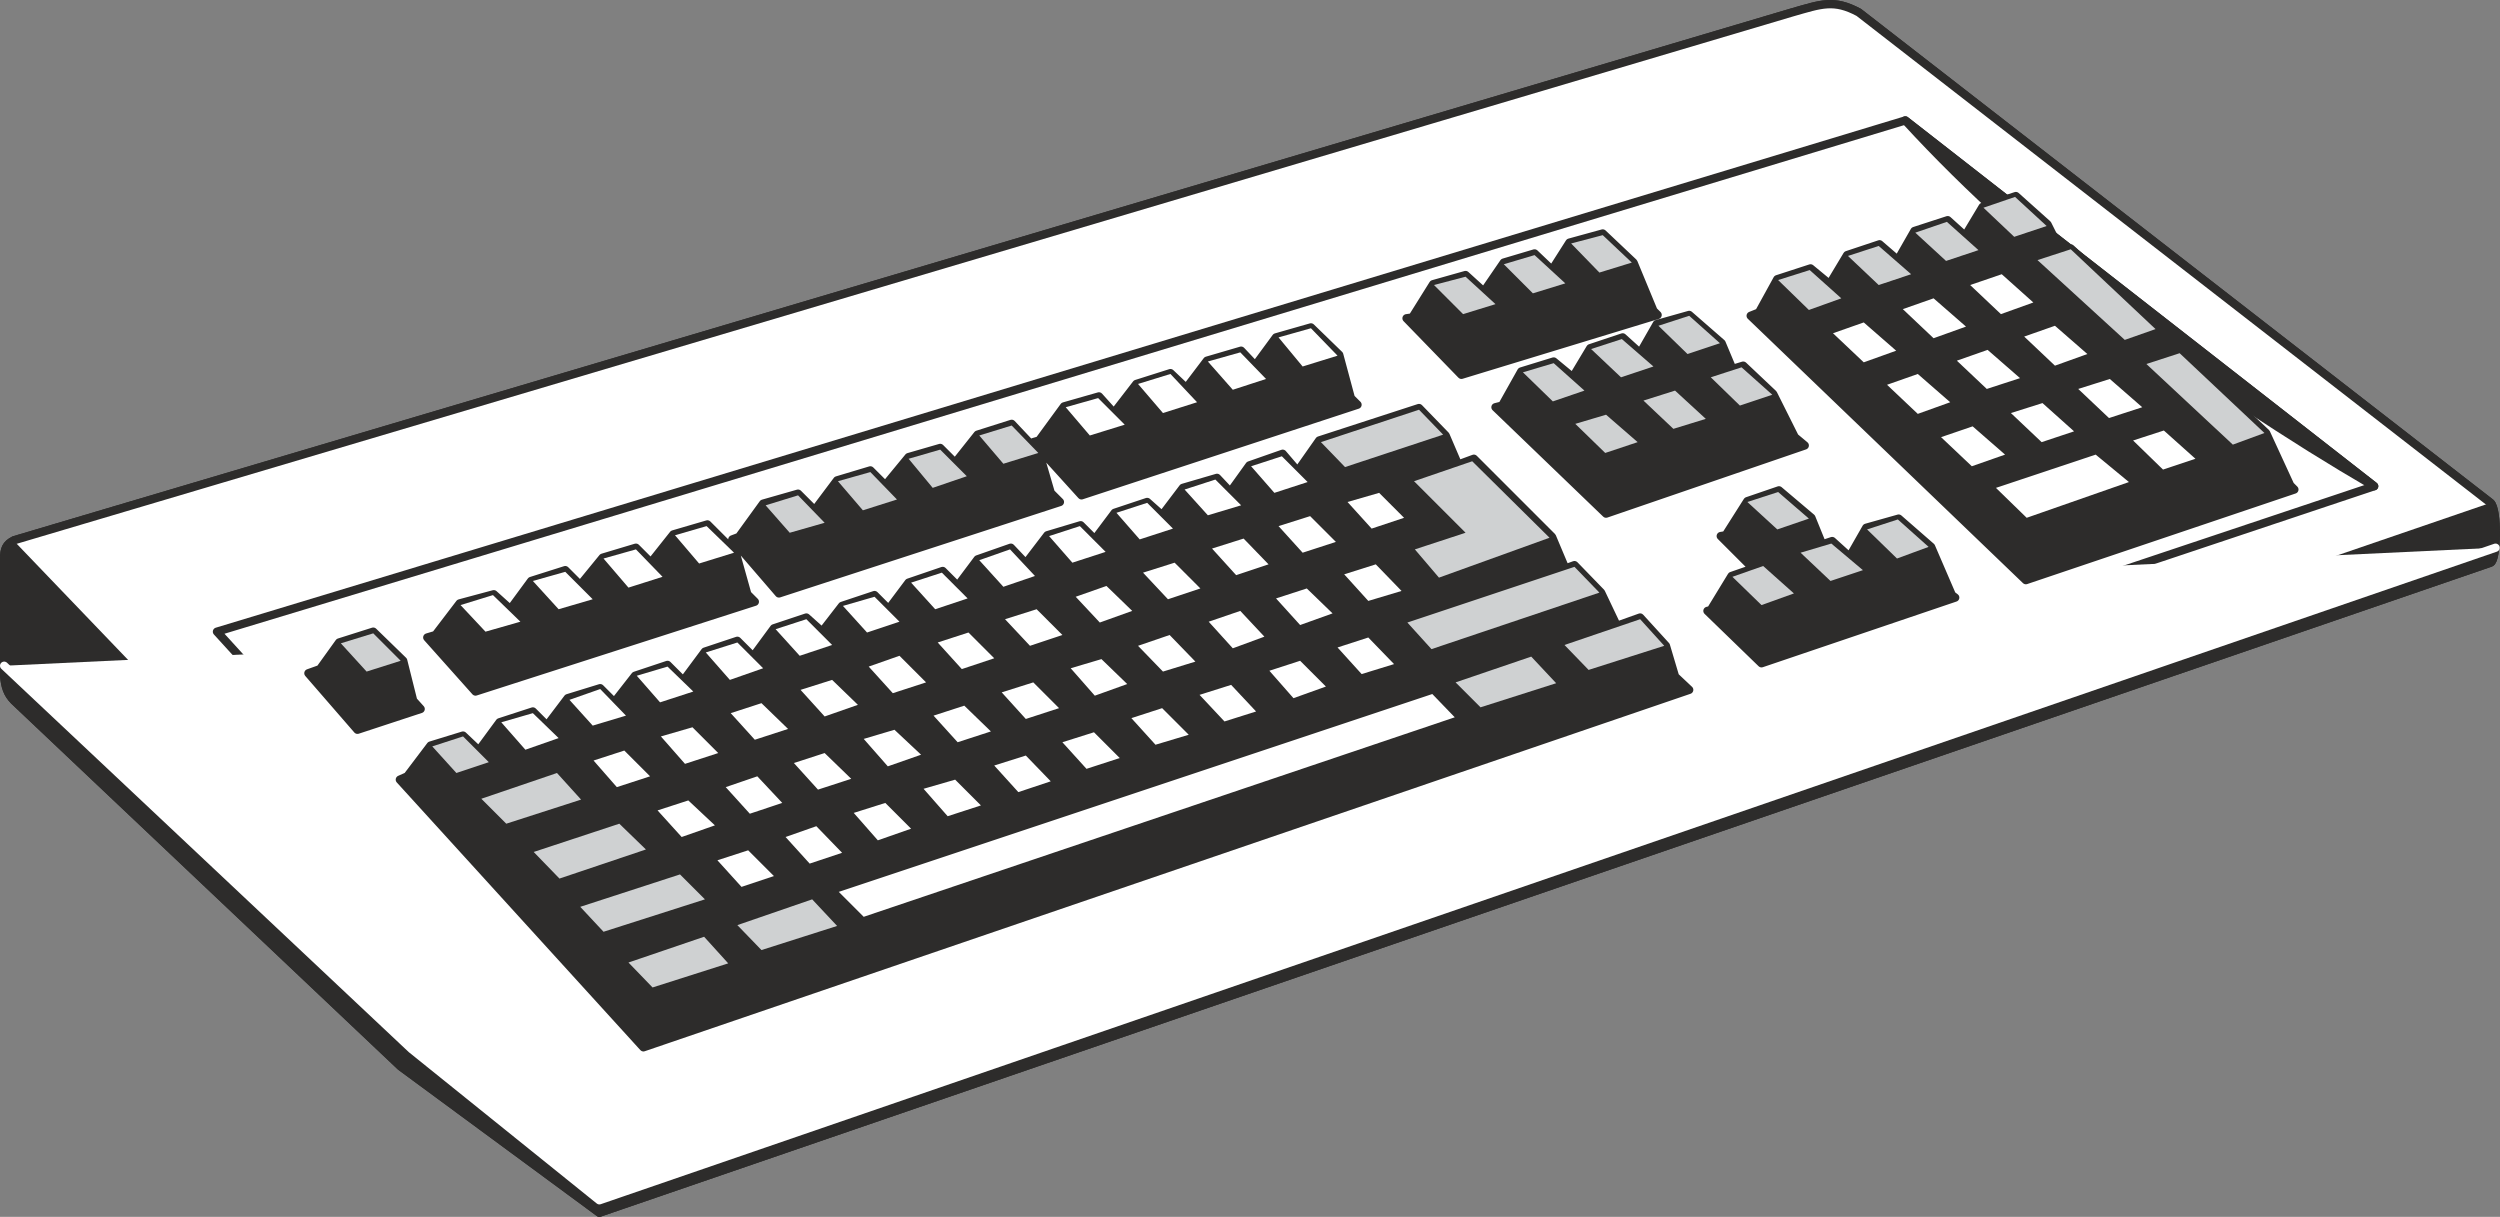
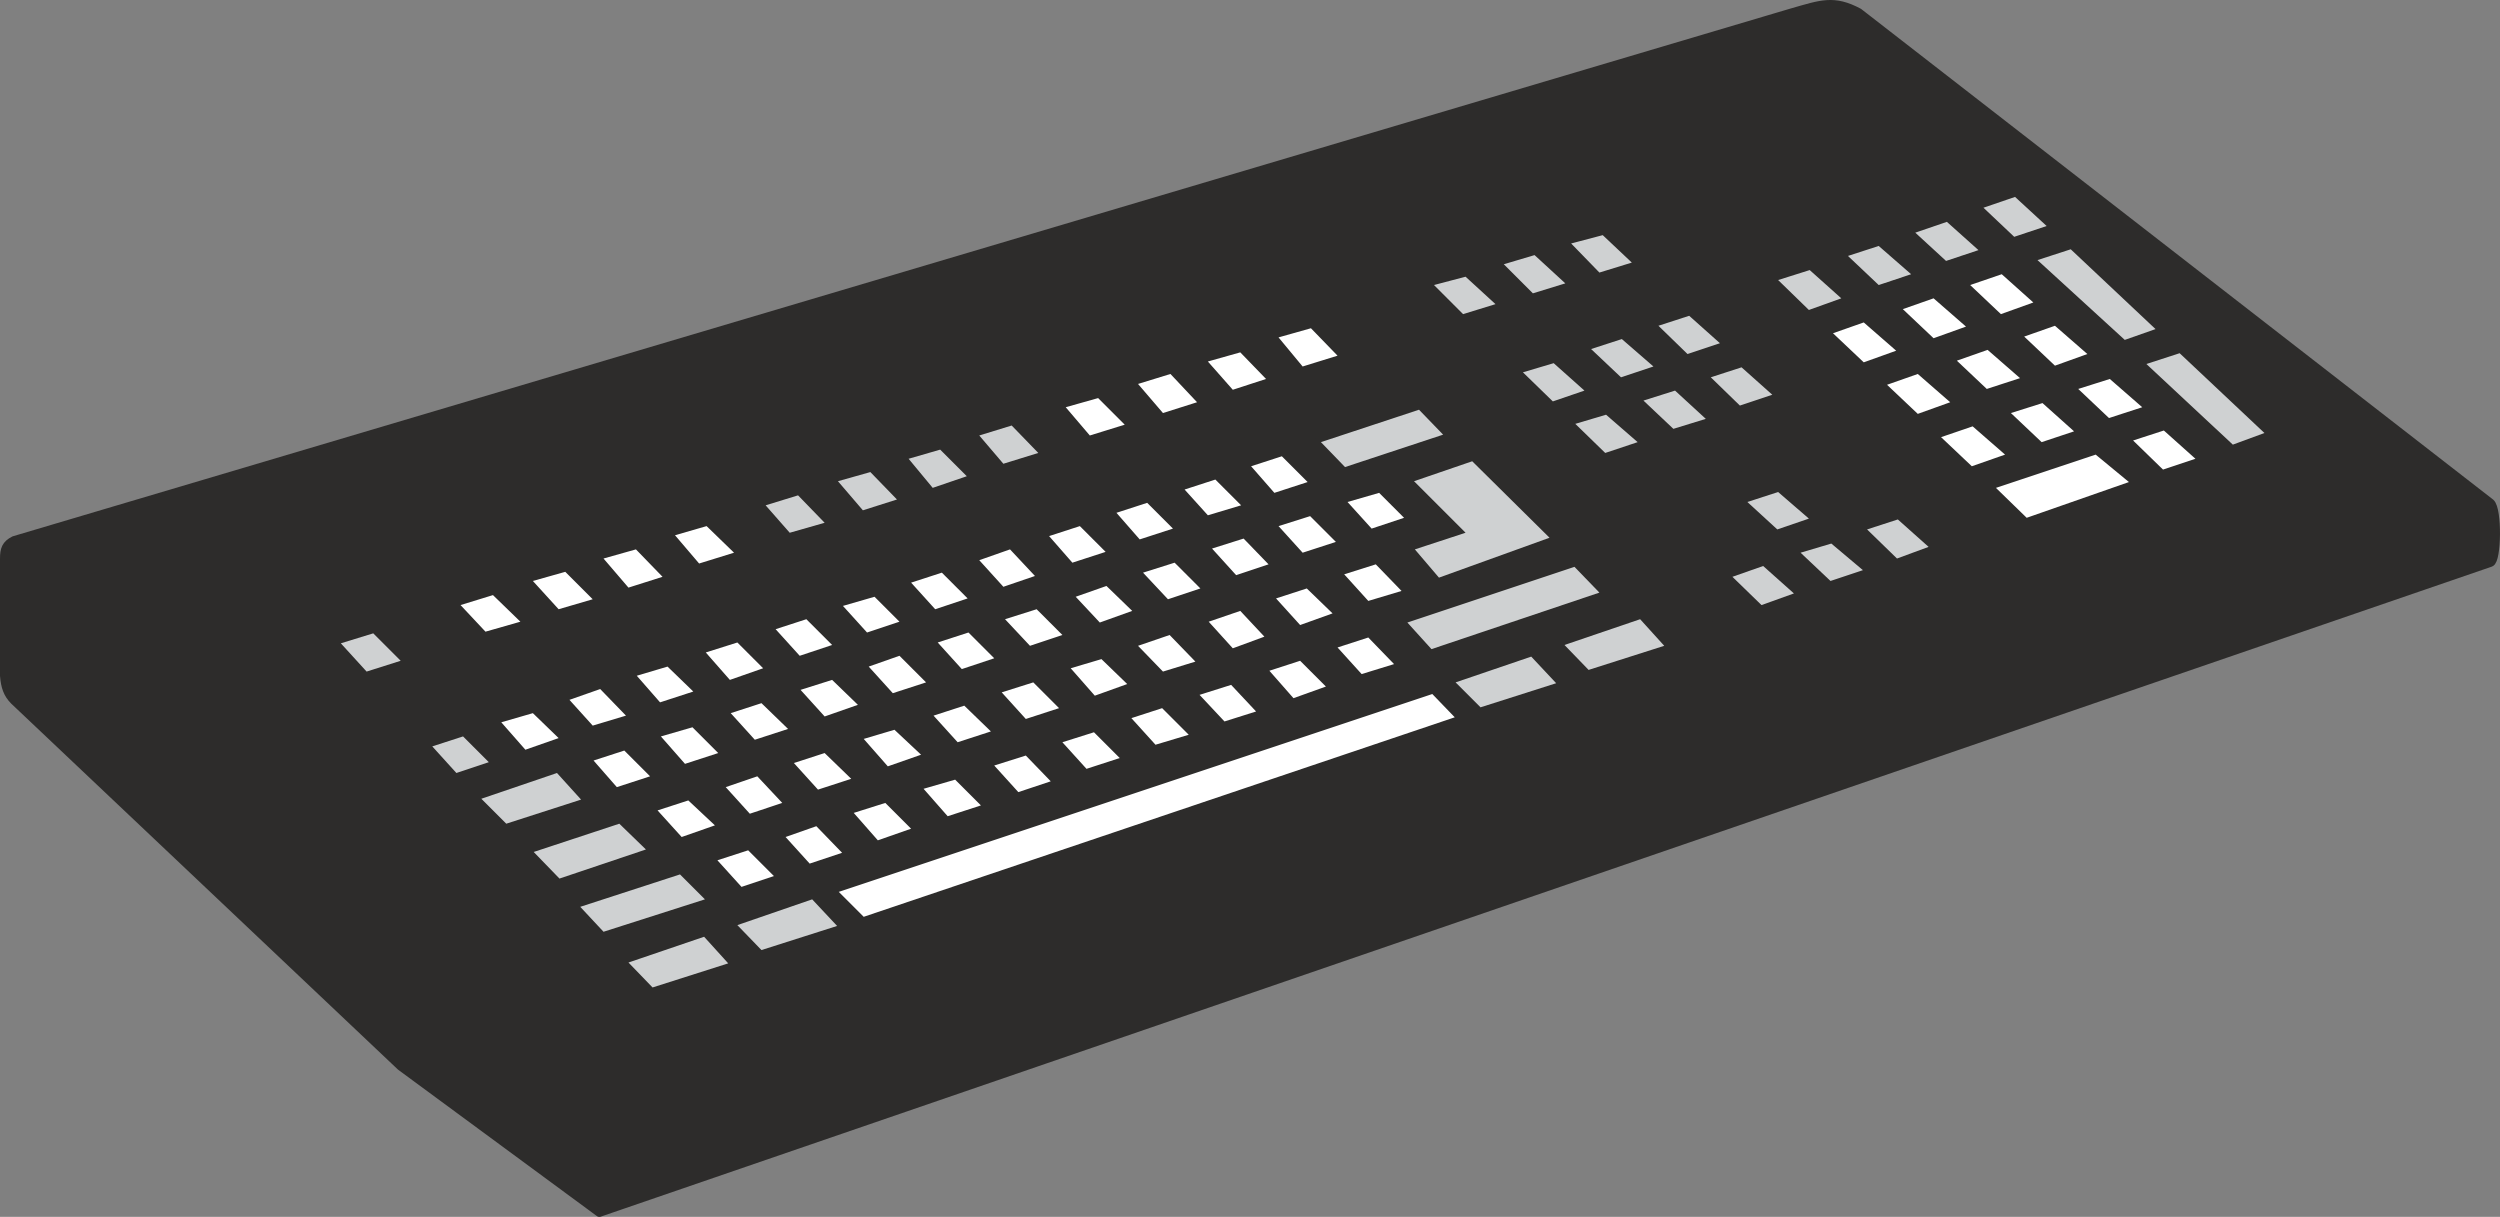
<svg xmlns="http://www.w3.org/2000/svg" width="288.709" height="140.532" viewBox="0 0 216.531 105.399">
  <rect x="0" y="0" width="216.531" height="105.399" fill="#808080" stroke="none" />
  <path d="M190.502 415.257c-.72.36-.864.792-.864 1.584v10.152c.072.936.288 1.584.864 2.16l33.48 31.68 17.208 12.672 163.8-56.304c.576-.216.648-4.608 0-5.184l-54.72-42.48c-2.16-1.152-3.24-.72-5.76 0z" style="fill:#2d2c2b;stroke:#2d2c2b;stroke-width:.72;stroke-linecap:round;stroke-linejoin:round;stroke-miterlimit:10.433" transform="translate(-189.278 -368.466)" />
-   <path d="m190.43 415.257 50.76 52.92 163.8-56.16-54.72-42.48c-2.16-1.152-3.24-.72-5.76 0z" style="fill:#fff" transform="translate(-189.278 -368.466)" />
-   <path d="m208.07 423.177 34.848 38.232 151.992-50.832-40.608-31.68zm-17.568-7.92c-.72.36-.864.792-.864 1.584v10.152c.072.936.288 1.584.864 2.16l33.48 31.68 17.208 12.672 163.8-56.304c.576-.216.648-4.608 0-5.184l-54.72-42.48c-2.16-1.152-3.24-.72-5.76 0z" style="fill:none;stroke:#2d2c2b;stroke-width:.72;stroke-linecap:round;stroke-linejoin:round;stroke-miterlimit:10.433" transform="translate(-189.278 -368.466)" />
-   <path d="m189.638 426.129 35.28 33.192 16.272 13.104 164.232-56.52" style="fill:#fff;stroke:#fff;stroke-width:.72;stroke-linecap:round;stroke-linejoin:round;stroke-miterlimit:10.433" transform="translate(-189.278 -368.466)" />
  <path d="M394.91 410.577c-14.832-8.64-29.592-19.656-40.608-31.68z" style="fill:#2d2c2b;stroke:#2d2c2b;stroke-width:.72;stroke-linecap:round;stroke-linejoin:round;stroke-miterlimit:10.433" transform="translate(-189.278 -368.466)" />
  <path d="m340.91 395.817.72-.288 1.584-2.88 2.88-.936 1.656 1.368 1.512-2.52 2.808-.936 1.584 1.368 1.44-2.52 2.88-.936 1.512 1.368 1.512-2.52 2.88-.936 2.736 2.448 1.152 2.304.864-.216 7.56 6.984.864 2.232 1.008-.288 7.488 7.056 2.088 4.536.36.36-23.256 7.848zm-3.744 25.56.288-.072 1.8-2.952 1.872-.648-2.808-2.808.432-.072 1.872-2.952 2.736-.936 2.808 2.376.936 2.304.864-.288 1.512 1.368 1.44-2.52 2.808-.792 2.808 2.448 1.8 4.176.288.216-16.776 5.688zm-18.36-17.64.576-.144 1.656-2.952 2.808-.864 1.656 1.368 1.512-2.52 2.808-.936 1.512 1.368 1.44-2.52 2.808-.792 2.808 2.448.936 2.232.936-.288 2.592 2.448 1.872 3.744.864.72-17.208 5.904zm-7.704-7.704.504-.072 1.8-2.88 2.808-.792 1.584 1.44 1.728-2.52 2.664-.792 1.512 1.44 1.512-2.376 2.88-.792 2.664 2.52 1.728 4.176.36.36-16.992 5.184zm-87.192 39.96.648-.288 2.016-2.664 2.808-.864 1.368 1.296 1.8-2.448 2.88-.936 1.224 1.224 1.8-2.376 2.808-.864 1.224 1.224 1.8-2.304 2.808-.936 1.368 1.368 1.872-2.52 2.808-.936 1.368 1.368 1.8-2.448 2.808-.936 1.368 1.224 1.728-2.232 2.808-.936 1.224 1.224 1.728-2.304 2.952-1.008 1.296 1.296 1.728-2.304 2.88-1.008 1.296 1.368 1.872-2.448 2.88-.864 1.224 1.224 1.728-2.304 2.808-.936 1.296 1.152 1.8-2.376 2.952-.864 1.152 1.224 1.656-2.304 2.88-1.008 1.296 1.512 1.872-2.664 8.64-2.808 2.304 2.376 1.08 2.52 1.368-.504 6.768 6.768 1.152 2.736.792-.288 2.304 2.376 1.368 2.88 2.016-.72 2.232 2.448.792 2.664 1.224 1.152-90.576 30.96zm-7.92-9.216 1.008-.36 1.656-2.304 2.952-.936 2.592 2.52.864 3.456.648.72-5.472 1.8zm11.016-3.312 2.088-2.736 2.952-.792 1.44 1.296 1.8-2.448 2.952-.936 1.296 1.296 1.944-2.376 2.88-.864 1.296 1.296 1.944-2.448 2.952-.864 2.448 2.448 1.008 3.6.648.648-24.192 7.776-4.176-4.68zm25.704-8.28.576-.216 2.088-2.88 3.024-.864 1.44 1.44 1.944-2.592 2.88-.864 1.296 1.296 2.016-2.448 2.736-.792 1.296 1.296 1.944-2.448 2.952-.936 2.376 2.52 1.008 3.456.792.792-24.336 7.92zm26.064-8.424.504-.144 2.16-2.952 3.024-.864 1.296 1.44 1.944-2.52 2.952-.936 1.368 1.296 1.8-2.376 2.952-.864 1.224 1.296 1.8-2.448 3.024-.864 2.448 2.376 1.008 3.744.576.576-23.904 7.848z" style="fill:#2d2c2b;stroke:#2d2c2b;stroke-width:.72;stroke-linecap:round;stroke-linejoin:round;stroke-miterlimit:10.433" transform="translate(-189.278 -368.466)" />
  <path d="m300.014 397.689 2.088 2.52 3.024-.936-2.304-2.376zm-6.12 2.088 2.16 2.448 2.88-.936-2.232-2.304zm-6.048 1.944 2.16 2.52 2.952-.936-2.304-2.448zm-6.264 2.016 2.088 2.448 3.024-.936-2.304-2.304zm-33.84 11.088 2.088 2.448 3.024-.936-2.376-2.304zm-6.192 2.016 2.16 2.52 2.952-.936-2.304-2.376zm-6.12 1.944 2.232 2.448 2.952-.864-2.376-2.376zm-6.264 2.088 2.16 2.304 3.024-.864-2.376-2.304zm118.872-23.544 2.664 2.52 2.808-1.008-2.808-2.448zm6.048-2.088 2.664 2.52 2.808-1.008-2.808-2.448zm5.832-2.088 2.664 2.52 2.808-1.008-2.736-2.448zm-7.2 8.64 2.664 2.52 2.808-1.008-2.808-2.448zm6.048-2.088 2.592 2.448 2.88-.936-2.808-2.448zm5.832-2.088 2.664 2.52 2.808-1.008-2.808-2.448zm-7.2 8.712 2.664 2.52 2.88-1.008-2.808-2.448zm6.048-2.088 2.664 2.52 2.808-.936-2.736-2.448zm5.832-2.088 2.664 2.52 2.88-.936-2.808-2.448zm-7.128 8.568 2.664 2.592 8.856-3.096-2.88-2.376zm11.88-4.104 2.592 2.52 2.808-.936-2.736-2.448zm-141.336 24.408 2.088 2.376 2.88-1.008-2.232-2.16zm5.904-1.944 2.016 2.232 2.88-.864-2.232-2.304zm5.832-2.088 2.016 2.304 2.88-.936-2.232-2.16zm5.976-2.016 2.088 2.376 2.88-1.008-2.232-2.232zm6.048-2.016 2.088 2.304 2.808-.936-2.232-2.232zm5.832-2.016 2.088 2.304 2.808-.936-2.16-2.16zm5.904-2.016 2.088 2.304 2.808-.936-2.232-2.232zm5.904-1.944 2.088 2.304 2.736-.936-2.16-2.304zm6.048-2.088 2.016 2.304 2.88-.936-2.232-2.232zm5.832-2.016 2.016 2.304 2.88-.936-2.232-2.232zm5.904-2.016 2.016 2.232 2.88-.864-2.232-2.232zm5.76-2.016 2.016 2.304 2.88-.936-2.232-2.232zm-56.952 25.488 2.016 2.304 2.88-.936-2.232-2.232zm5.832-2.088 2.088 2.376 2.88-.936-2.232-2.232zm6.048-2.016 2.088 2.304 2.88-.936-2.304-2.232zm6.048-2.016 2.088 2.304 2.88-1.008-2.232-2.16zm5.904-2.016 2.088 2.304 2.88-.936-2.304-2.304zm5.976-2.088 2.088 2.304 2.808-.936-2.232-2.232zm5.832-2.016 2.16 2.304 2.808-.936-2.232-2.232zm6.12-1.944 2.088 2.232 2.808-1.008-2.232-2.16zm5.832-2.088 2.16 2.304 2.808-.936-2.232-2.232zm5.976-2.088 2.088 2.304 2.808-.936-2.16-2.232zm5.76-1.944 2.088 2.304 2.88-.936-2.232-2.232zm5.976-2.088 2.088 2.304 2.808-.936-2.16-2.16z" style="fill:#fff" transform="translate(-189.278 -368.466)" />
  <path d="m303.686 406.76 2.088 2.16 8.496-2.807-2.088-2.16zm7.488 15.625 2.088 2.304 14.544-4.896-2.16-2.232zm13.608 1.944 2.088 2.16 6.552-2.088-2.088-2.304zm-9.432 3.24 2.16 2.16 6.552-2.088-2.16-2.304zm-62.208 21.024 2.088 2.16 6.552-2.088-2.16-2.304zm-9.432 3.24 2.088 2.16 6.552-2.088-2.088-2.304zm-4.176-4.824 2.016 2.16 8.784-2.808-2.16-2.16zm-4.032-4.752 2.232 2.304 7.488-2.52-2.304-2.232zm-4.536-4.608 2.16 2.16 6.48-2.088-2.088-2.304zm-4.248-4.536 2.088 2.304 2.808-.936-2.232-2.232zm85.032-22.968 4.464 4.464-4.392 1.44 2.088 2.448 9.576-3.456-6.696-6.624zm-92.952 14.04 2.232 2.448 2.952-.936-2.376-2.376zm36.792-11.952 2.088 2.376 3.024-.864-2.304-2.376zm6.264-2.088 2.16 2.52 2.952-.936-2.304-2.376zm6.12-1.944 2.088 2.52 2.952-1.008-2.304-2.304zm6.12-2.016 2.088 2.448 3.024-.936-2.304-2.376z" style="fill:#cfd1d2" transform="translate(-189.278 -368.466)" />
  <path d="m246.23 438.657 2.088 2.304 2.88-1.008-2.304-2.16zm5.904-2.016 2.088 2.304 2.808-.936-2.16-2.304zm5.904-2.088 2.088 2.304 2.88-.936-2.304-2.232zm6.048-2.088 2.088 2.376 2.88-1.008-2.304-2.16zm6.048-2.016 2.088 2.304 2.88-.936-2.304-2.232zm5.904-2.016 2.088 2.304 2.88-.936-2.232-2.232zm5.976-2.088 2.088 2.376 2.808-1.008-2.232-2.16zm5.832-1.944 2.16 2.232 2.808-.864-2.232-2.304zm6.12-2.088 2.088 2.304 2.736-1.008-2.088-2.232zm5.832-2.016 2.088 2.304 2.808-1.008-2.232-2.16zm5.904-2.088 2.088 2.304 2.88-.864-2.232-2.304zm-54.288 24.768 2.088 2.304 2.808-.936-2.232-2.232zm5.904-2.016 2.088 2.304 2.808-.936-2.232-2.304zm5.904-2.088 2.088 2.376 2.88-1.008-2.232-2.232zm6.048-2.088 2.088 2.376 2.88-.936-2.232-2.232zm6.12-2.016 2.088 2.304 2.808-.936-2.16-2.232zm5.904-2.016 2.088 2.304 2.88-.936-2.232-2.232zm5.976-2.088 2.088 2.304 2.88-.864-2.304-2.304zm5.904-2.016 2.16 2.304 2.736-.864-2.16-2.304zm6.048-2.088 2.088 2.376 2.808-1.008-2.232-2.232zm5.904-2.016 2.088 2.304 2.808-.864-2.232-2.304zm-43.2 21.168 51.408-17.136 1.944 2.016-51.192 17.28z" style="fill:#fff" transform="translate(-189.278 -368.466)" />
  <path d="m325.358 389.553 2.448 2.52 2.808-.864-2.52-2.376zm-5.832 1.8 2.52 2.52 2.808-.864-2.664-2.448zm-6.048 1.8 2.52 2.52 2.808-.864-2.592-2.376zm37.512 21.168 2.592 2.52 2.736-1.008-2.664-2.376zm-5.76 2.016 2.592 2.448 2.808-.936-2.736-2.304zm-5.904 2.088 2.52 2.448 2.808-1.008-2.664-2.376zm1.296-6.48 2.592 2.376 2.736-.936-2.664-2.304zm-3.168-10.8 2.52 2.448 2.808-.936-2.664-2.376zm-5.832 2.016 2.592 2.448 2.808-.864-2.664-2.448zm-5.904 2.016 2.592 2.52 2.808-.936-2.736-2.376zm7.2-8.496 2.52 2.448 2.808-.936-2.664-2.376zm-5.832 2.016 2.592 2.448 2.808-.936-2.736-2.376zm-5.904 2.016 2.592 2.52 2.736-.936-2.664-2.376zm54-.72 7.488 6.984 2.736-1.008-7.344-6.912zm-9.432-9 7.56 6.912 2.664-.936-7.344-6.912zm-4.68-4.536 2.664 2.52 2.808-.936-2.736-2.52zm-5.904 2.16 2.664 2.448 2.808-.936-2.736-2.448zm-5.832 2.016 2.664 2.52 2.808-.936-2.808-2.448zm-6.048 2.088 2.664 2.592 2.808-1.008-2.736-2.448z" style="fill:#cfd1d2" transform="translate(-189.278 -368.466)" />
</svg>